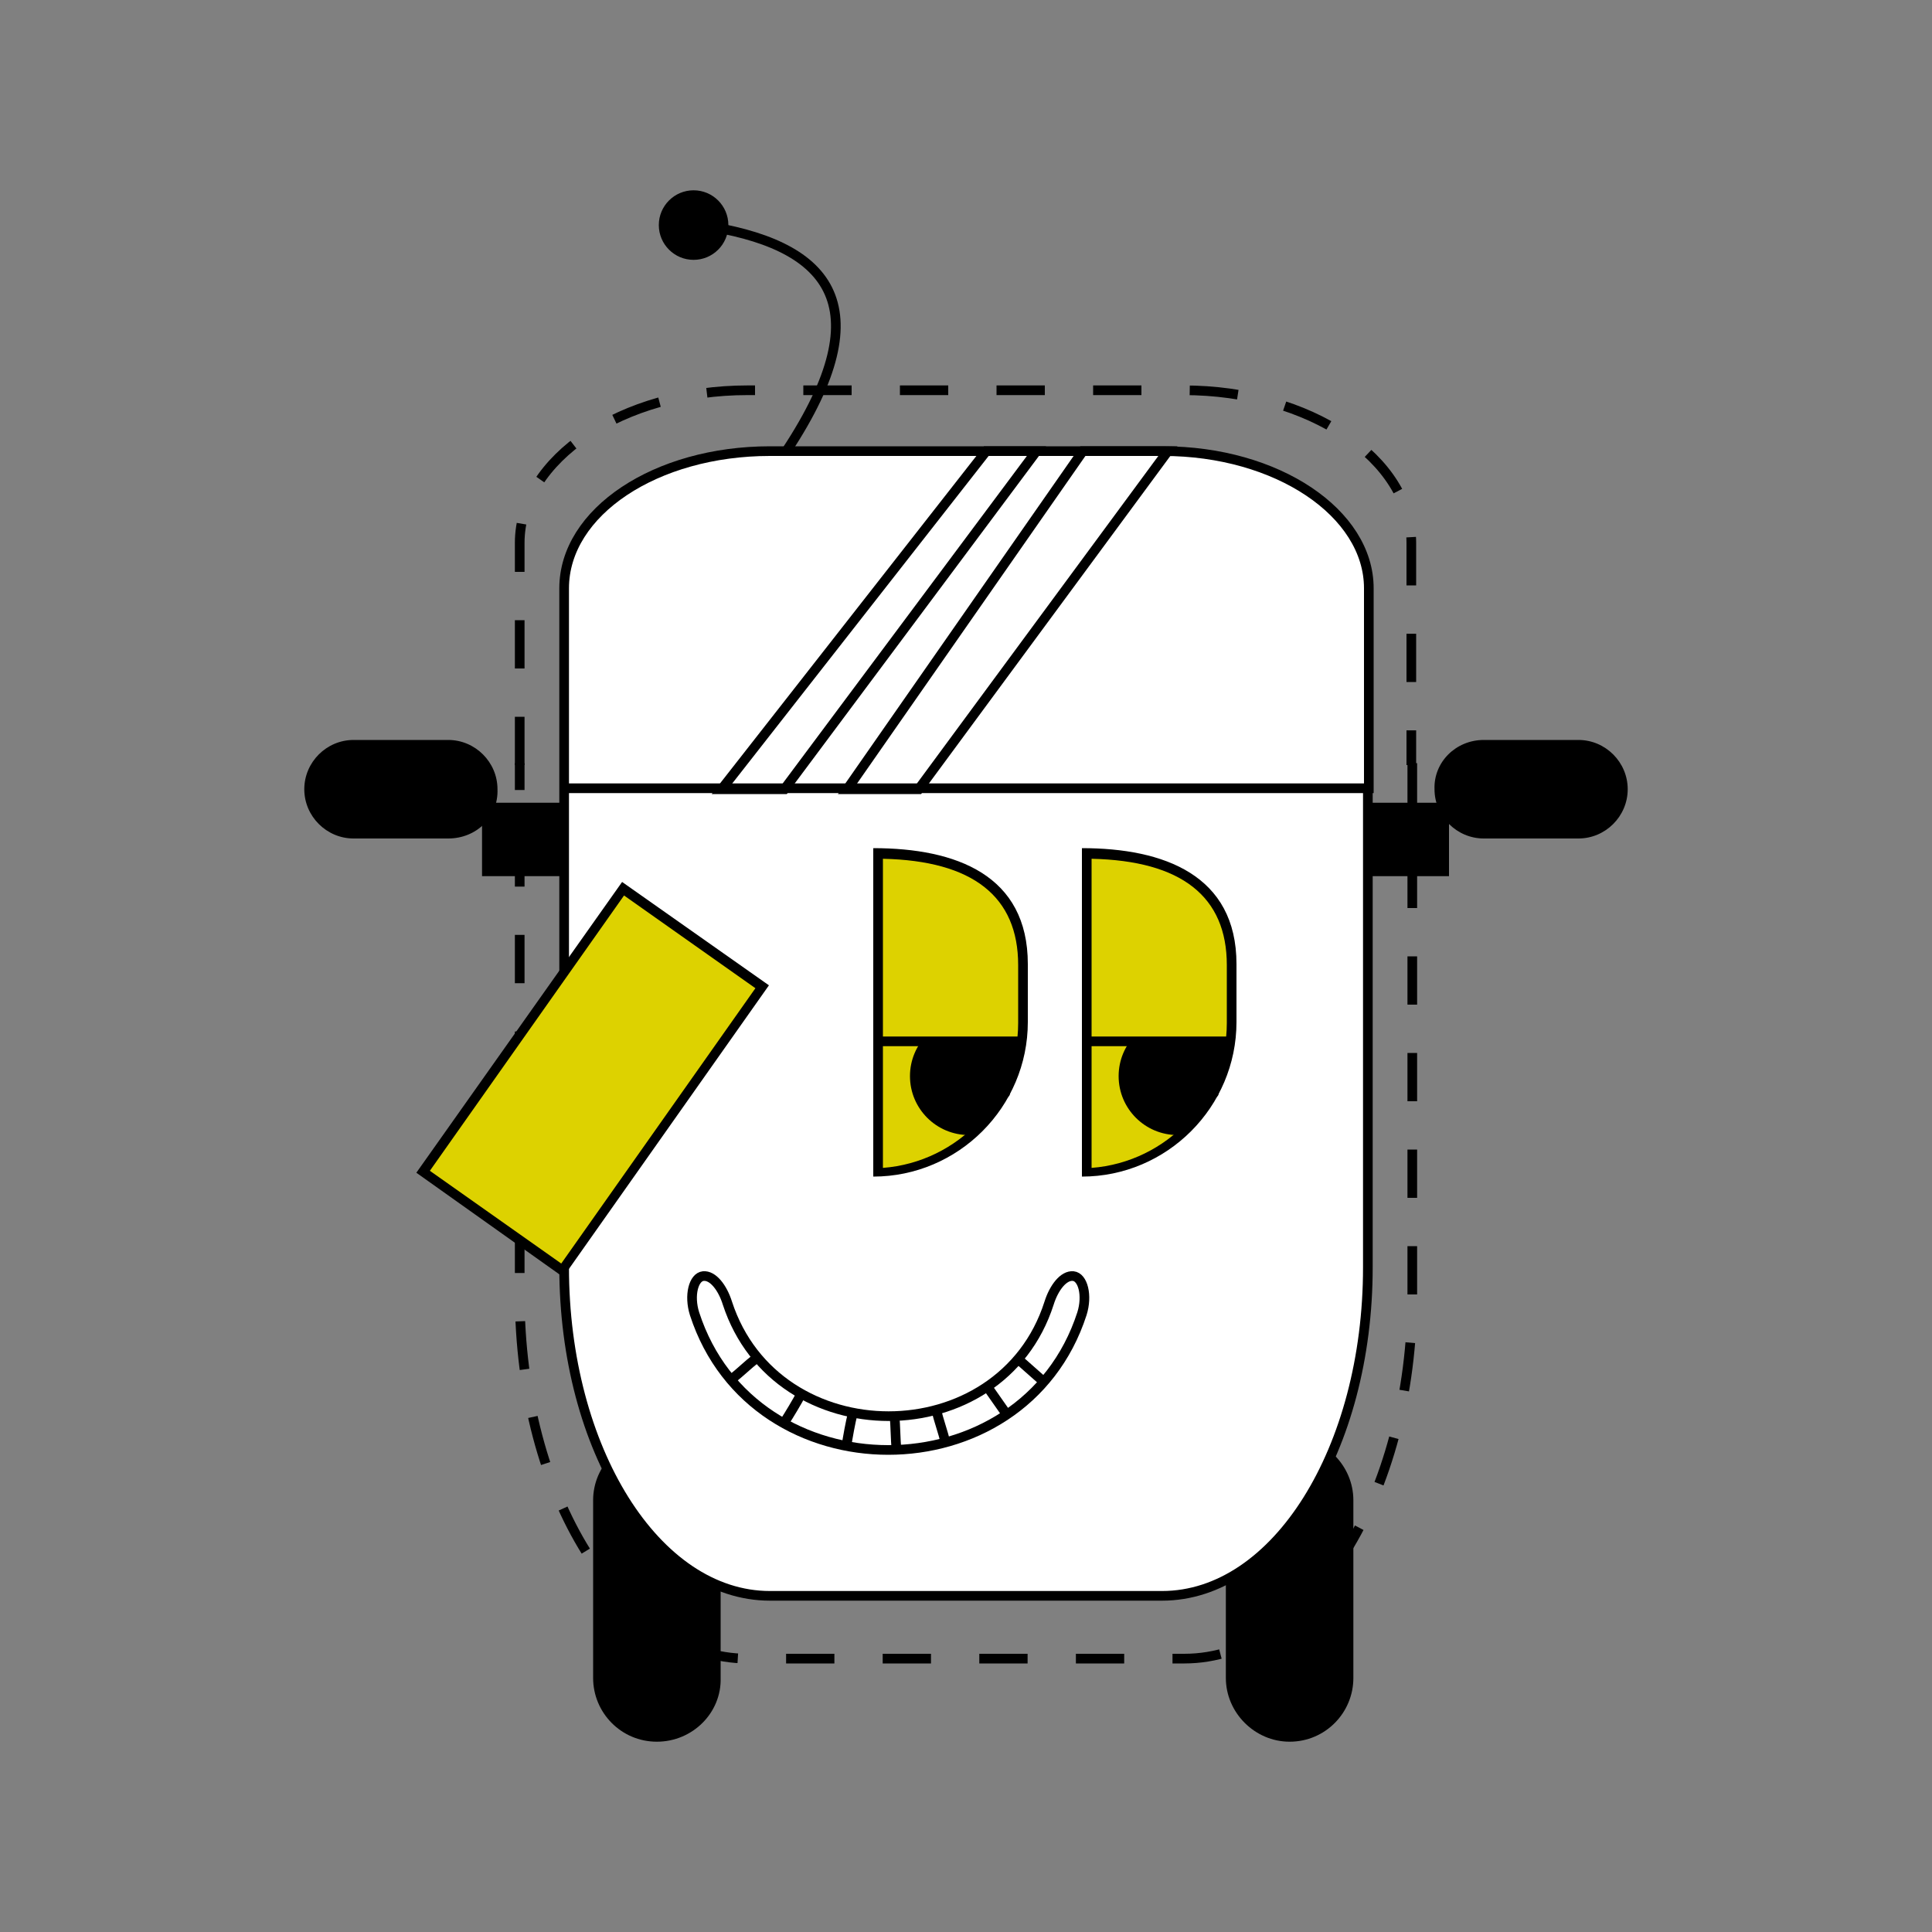
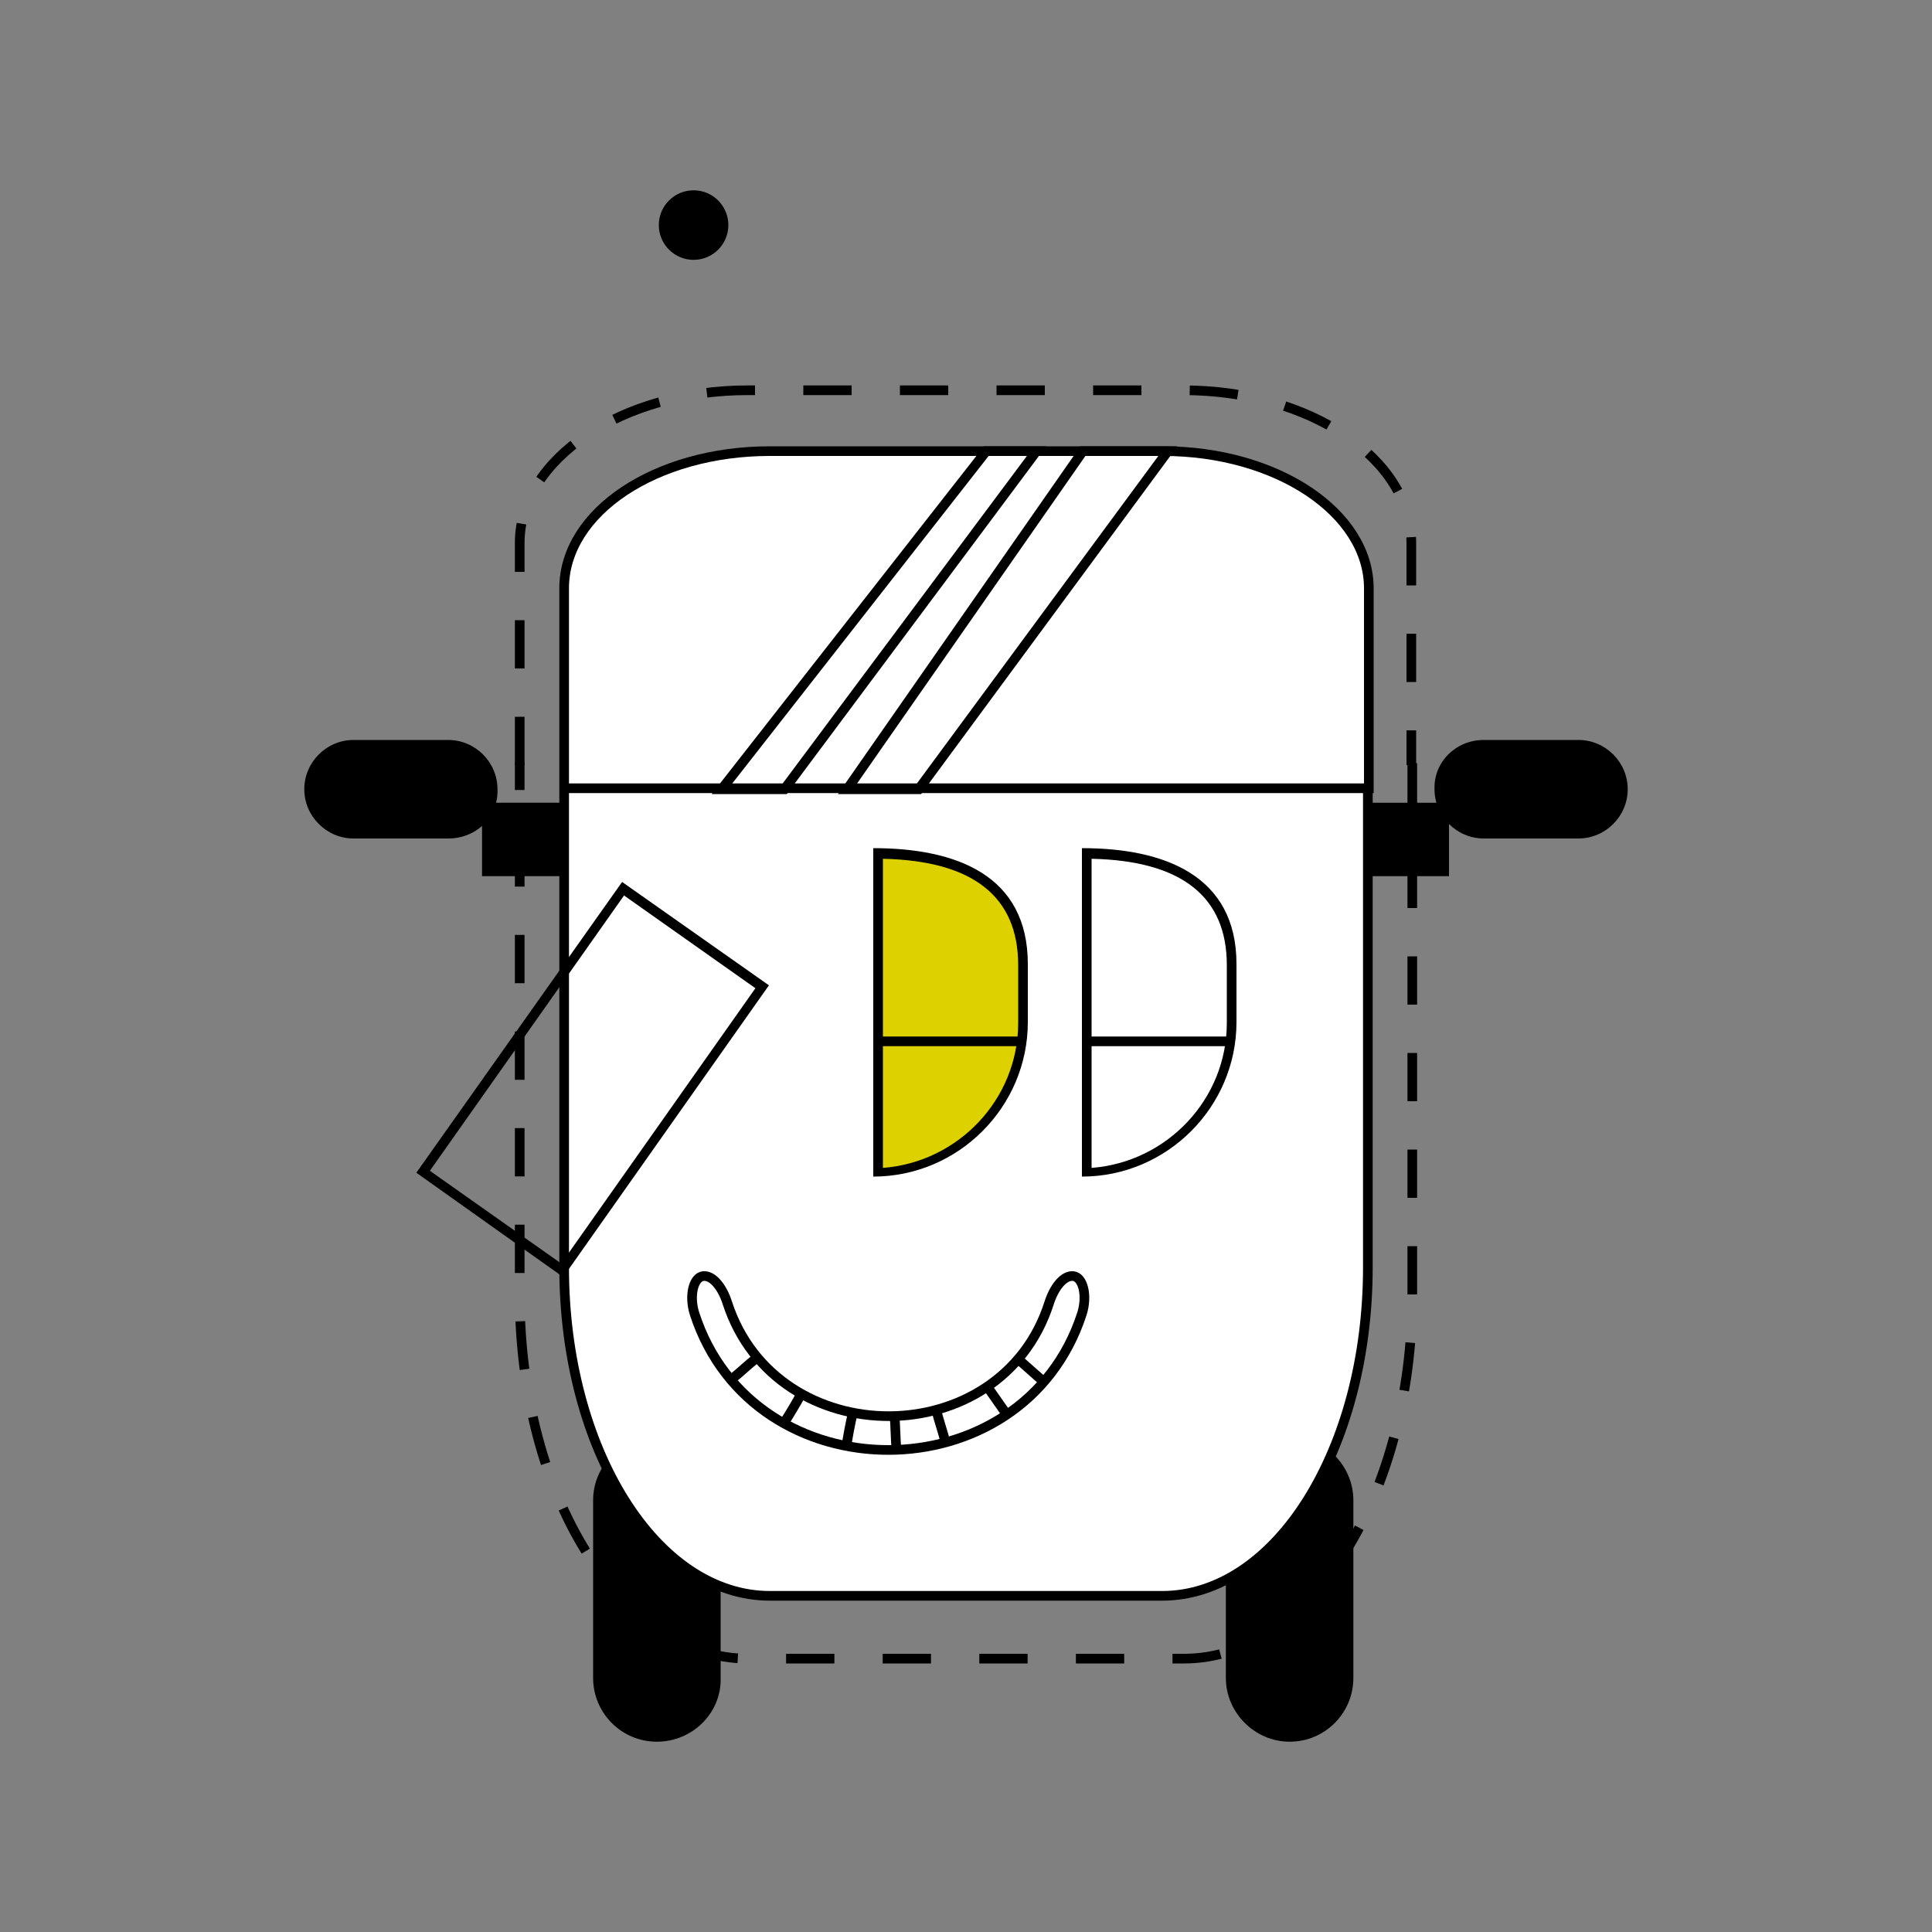
<svg xmlns="http://www.w3.org/2000/svg" xmlns:xlink="http://www.w3.org/1999/xlink" version="1.1" id="Слой_1" x="0" y="0" viewBox="0 0 200 200" xml:space="preserve">
  <rect x="0" y="0" width="200" height="200" fill="#808080" stroke="none" />
  <style>.st0,.st1,.st2{stroke:#000;stroke-miterlimit:10}.st0{fill:none;stroke-dasharray:5}.st1{fill:#fff}.st2{fill:none}.st3{fill:#ddd200}</style>
  <path class="st0" d="M146.2 79v55c0 20.8-10.6 37.7-23.6 37.7H77.4c-13.1 0-23.6-16.9-23.6-37.7V79" />
  <path class="st0" d="M53.8 79.2v-23c0-8.7 10.6-15.8 23.6-15.8h45.1c13.1 0 23.6 7.1 23.6 15.8v23" />
  <path d="M68 180.3c-3.7 0-6.6-3-6.6-6.6v-18.4c0-3.6 3-6.6 6.6-6.6 3.7 0 6.6 3 6.6 6.6v18.4c.1 3.6-2.9 6.6-6.6 6.6m65.5 0c-3.6 0-6.6-3-6.6-6.6v-18.4c0-3.6 3-6.6 6.6-6.6s6.6 3 6.6 6.6v18.4c0 3.6-2.9 6.6-6.6 6.6" />
  <path class="st1" d="M141.6 81.7v49.5c0 18.8-9.5 34-21.3 34H79.7c-11.8 0-21.3-15.2-21.3-34V81.7m0 0V60.9c0-7.9 9.5-14.2 21.3-14.2h40.7c11.8 0 21.3 6.4 21.3 14.2v20.7H58.4z" />
  <path class="st2" d="m112.1 46.7-24.4 35h7.4l25.8-35zm-4.8 0-26.1 35h-6.5l27.4-35z" />
  <path d="M46.4 86.8h-9.8c-2.8 0-5.1-2.3-5.1-5.1s2.3-5.1 5.1-5.1h9.8c2.8 0 5.1 2.3 5.1 5.1.1 2.9-2.2 5.1-5.1 5.1" />
  <path d="M49.9 83.1h8.4v7.6h-8.4zm103.7-6.5h9.8c2.8 0 5.1 2.3 5.1 5.1s-2.3 5.1-5.1 5.1h-9.8c-2.8 0-5.1-2.3-5.1-5.1-.1-2.8 2.2-5.1 5.1-5.1" />
  <path d="M141.6 83.1h8.4v7.6h-8.4z" />
-   <path class="st2" d="M81.4 46.7c10.1-15.3 4.3-21.5-8.9-23.4" />
  <circle cx="71.8" cy="23.3" r="3.6" />
  <path class="st3" d="M90.9 88.3c9.9.1 15 4 15 11.5v6c0 8.4-6.7 15.2-15 15.5z" />
  <path d="M91.4 88.9c9.3.2 14 3.9 14 11v6c0 7.9-6.2 14.4-14 15zm-1-1.1v34c8.8 0 16-7.2 16-16v-6c0-9.2-7.4-12-16-12" />
  <defs>
    <path id="SVGID_1_" d="M90.4 107.8H106l-1.5 5.6-5.5 5.7-8.1-1.7z" />
  </defs>
  <clipPath id="SVGID_2_">
    <use xlink:href="#SVGID_1_" style="overflow:visible" />
  </clipPath>
-   <circle cx="100.3" cy="111.4" r="6.1" style="clip-path:url(#SVGID_2_)" />
  <path class="st2" d="M91.1 107.8h14.5" />
-   <path class="st3" d="M112.5 88.3c9.9.1 15 4 15 11.5v6c0 8.4-6.7 15.2-15 15.5z" />
  <path d="M113 88.9c9.3.2 14 3.9 14 11v6c0 7.9-6.2 14.4-14 15zm-1-1.1v34c8.8 0 16-7.2 16-16v-6c0-9.2-7.5-12-16-12" />
  <defs>
    <path id="SVGID_3_" d="M112 107.8h15.6l-1.5 5.6-5.6 5.7-8.1-1.7z" />
  </defs>
  <clipPath id="SVGID_4_">
    <use xlink:href="#SVGID_3_" style="overflow:visible" />
  </clipPath>
-   <circle cx="121.9" cy="111.4" r="6.1" style="clip-path:url(#SVGID_4_)" />
  <path class="st2" d="M112.6 107.8h14.5" />
  <path class="st1" d="M112 136c-6.1 18.8-34 18.8-40.1 0-.6-1.9-.1-3.8.9-3.9s2 1.2 2.5 2.8c5.1 15.6 28.3 15.6 33.3 0 .5-1.6 1.5-2.9 2.5-2.8s1.5 2 .9 3.9z" />
  <path class="st1" d="M83 144.2c-.6 1.1-1.2 2.1-1.9 3.2m21-4 2.1 3m-11.6.1c.1 1.2.1 2.4.2 3.6m-4.5-3.9c-.3 1.2-.5 2.4-.7 3.6m-9.3-9.2c-.9.7-1.7 1.5-2.6 2.2m21.2 3.1c.3 1.2.7 2.3 1 3.5m7.5-8.7c.9.8 1.7 1.5 2.6 2.3" />
-   <path class="st3" d="m43.783 121.293 20.71-29.323 14.377 10.154-20.711 29.323z" />
  <path d="m64.6 92.7 13.6 9.6-20.1 28.5-13.6-9.6zm-.2-1.4-21.3 30.1 15.2 10.8L79.6 102z" />
</svg>